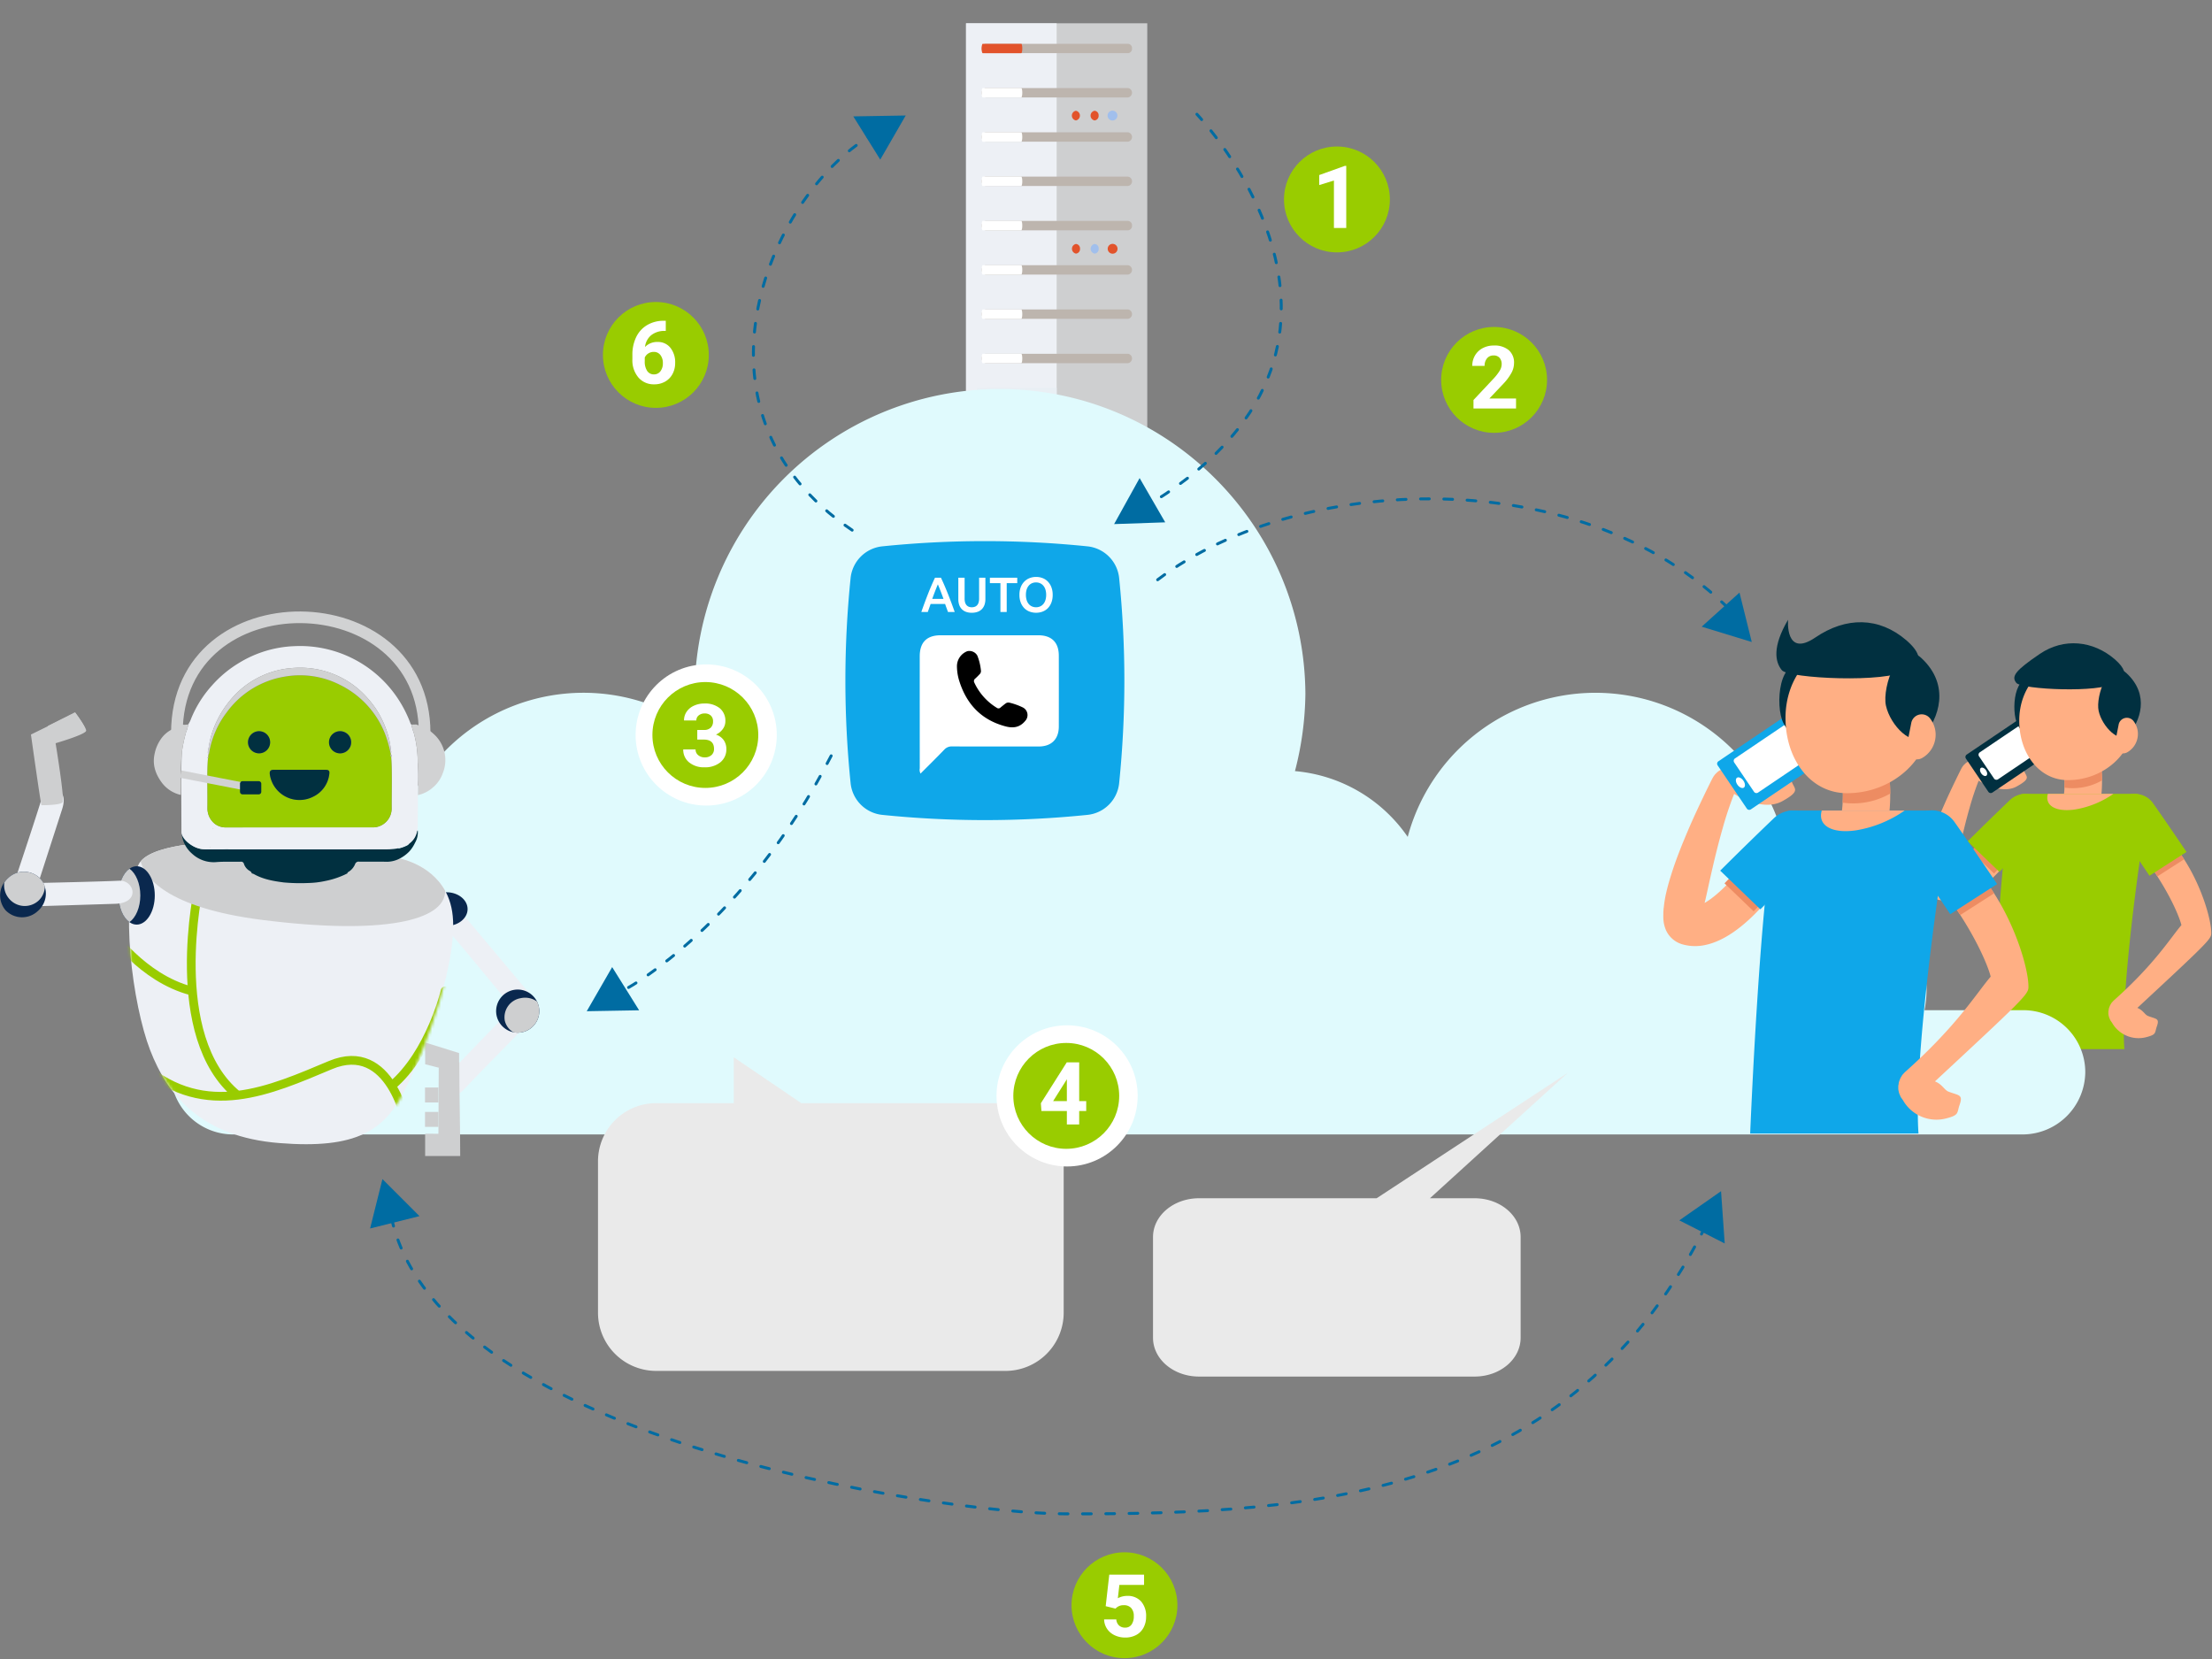
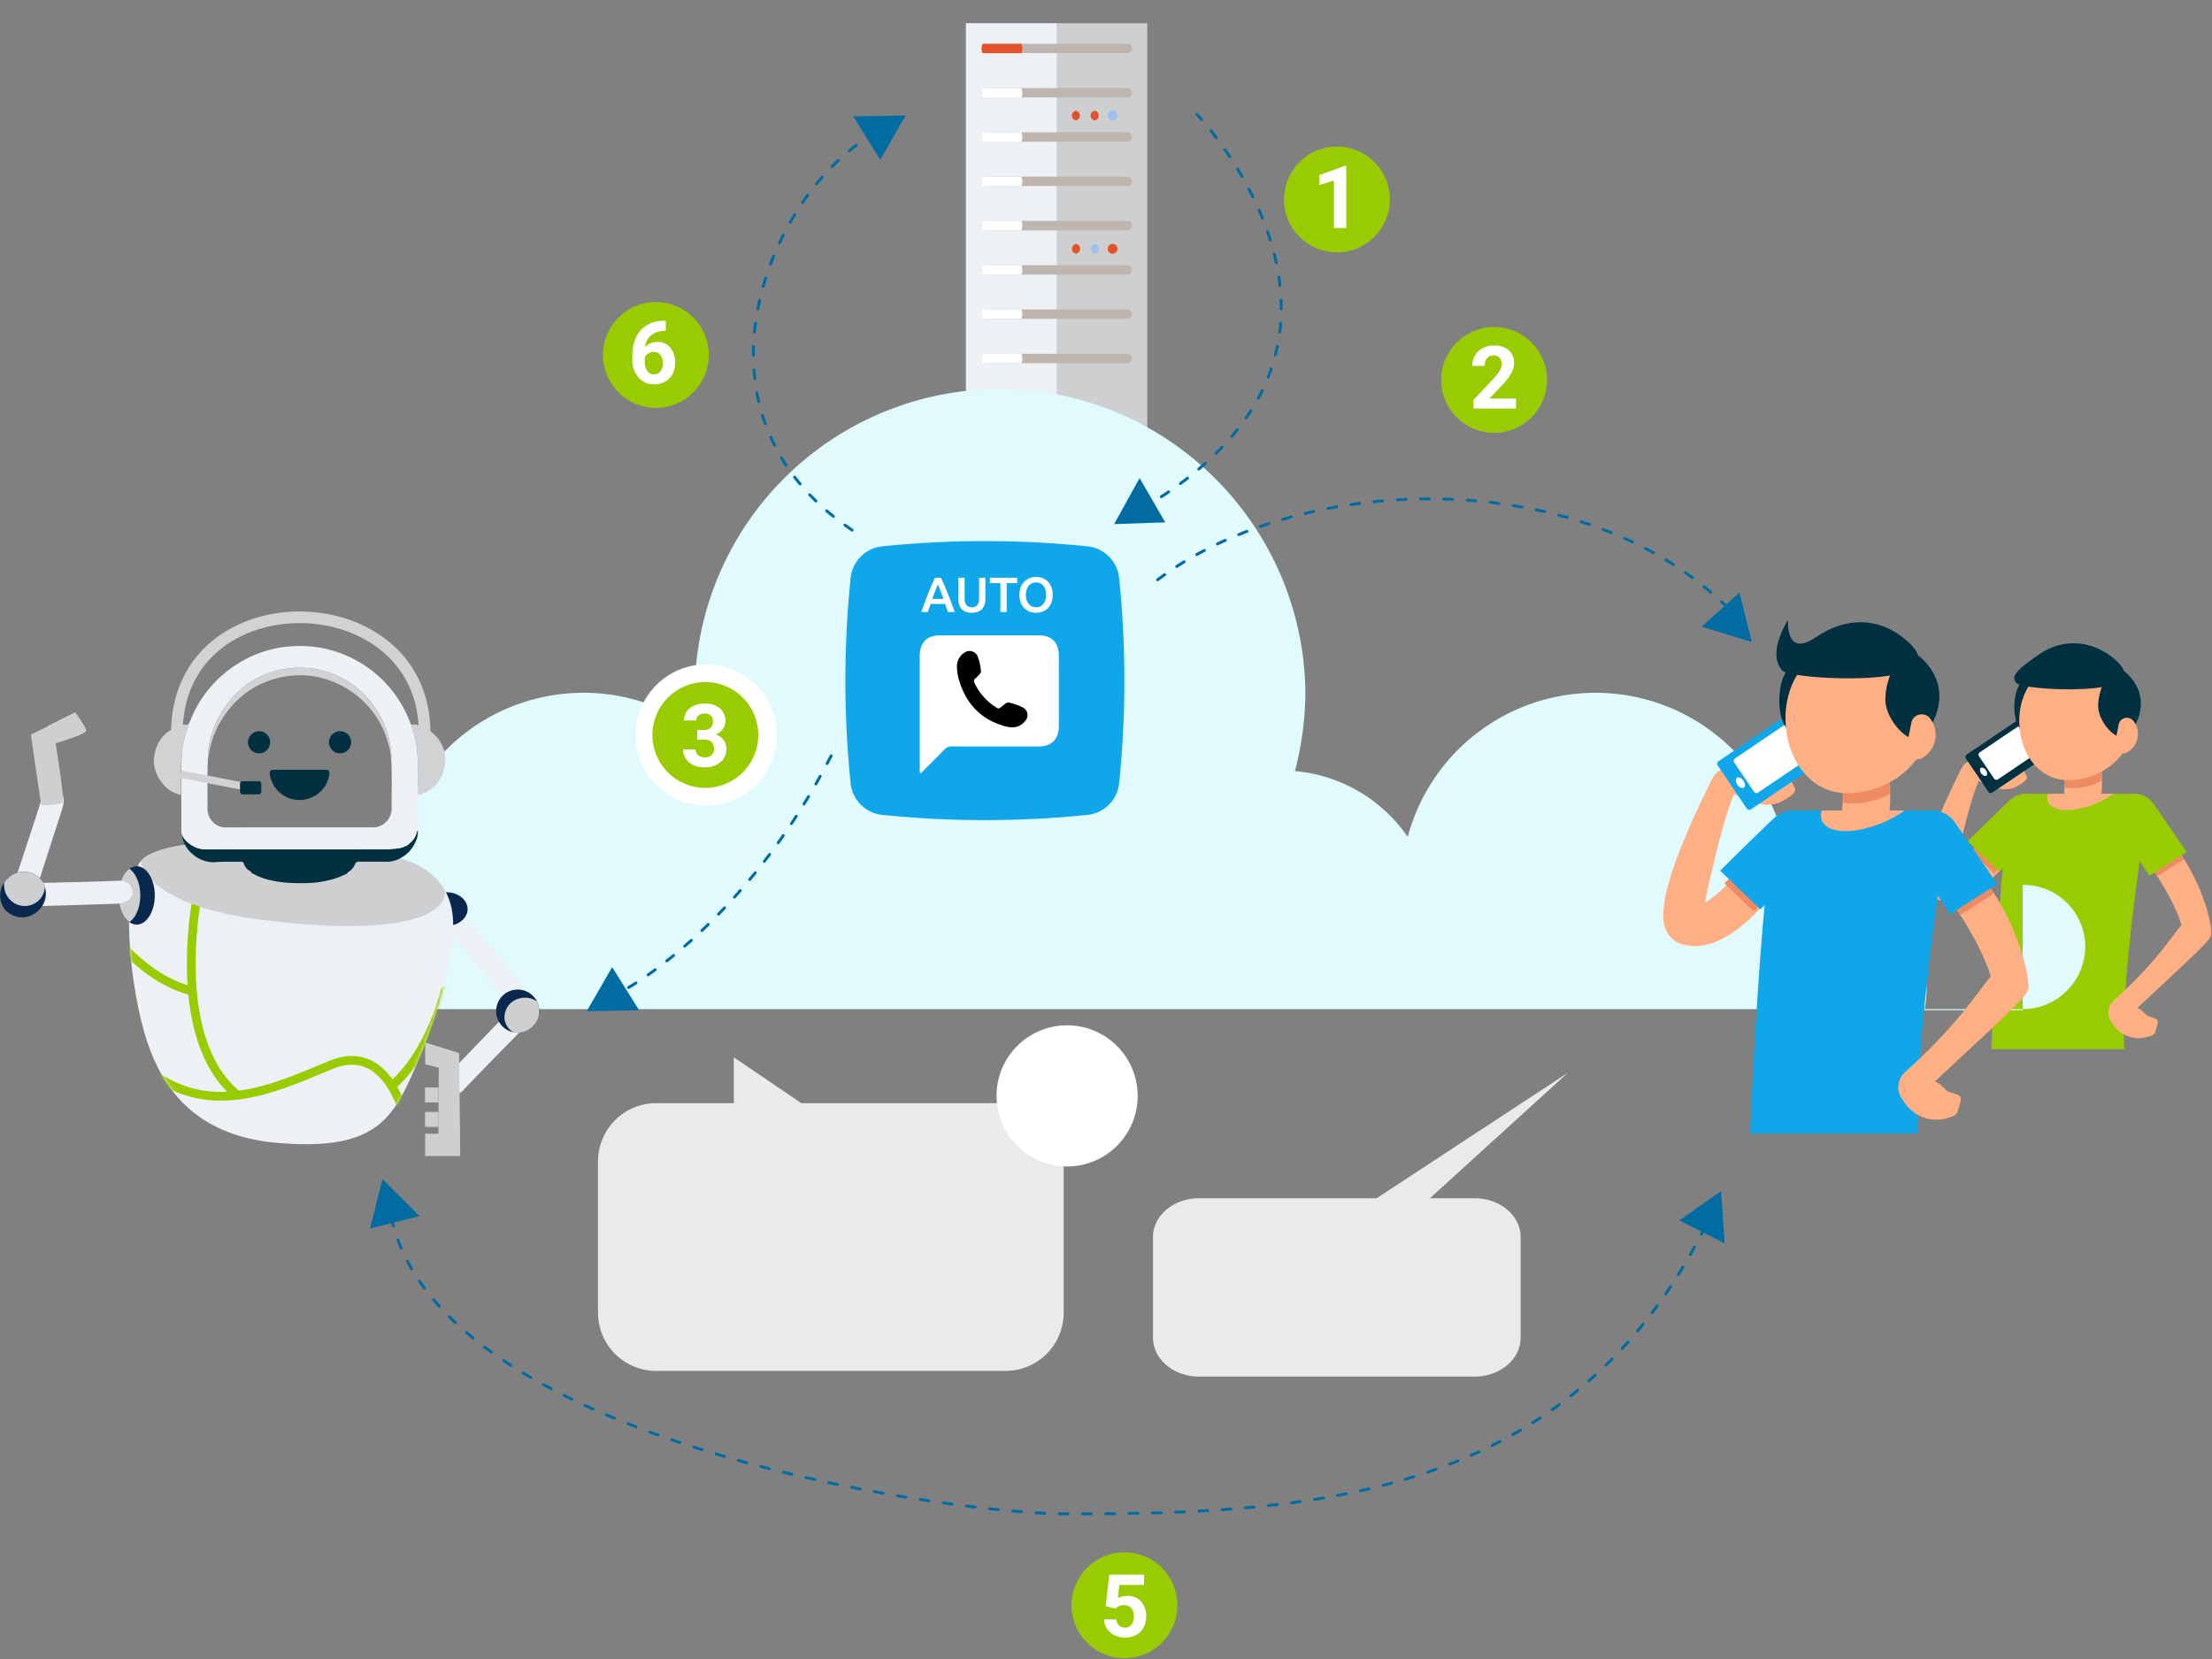
<svg xmlns="http://www.w3.org/2000/svg" width="760" height="570" viewBox="0 0 760 570" fill="none">
  <rect x="0" y="0" width="760" height="570" fill="#808080" stroke="none" />
  <g clip-path="url(#clip0)">
    <path d="M661.251 305.081a6.976 6.976 0 004.586 4.015c1.937.544 3.978.615 5.948.207 11.04-2.146 21.154-17.049 24.382-22.222a5.46 5.46 0 00.681-4.115 5.455 5.455 0 00-2.427-3.391 5.46 5.46 0 00-4.115-.681 5.455 5.455 0 00-3.391 2.427c-4.687 7.512-10.99 14.214-15.109 16.522.066-.276.132-.552.216-.857.981-4.305 2.538-11.926 4.691-19.424a93.105 93.105 0 013.112-9.335s7.595 5.006 13.085 1.977c5.49-3.029 2.933-3.368 2.485-5.673a5.448 5.448 0 00-2.298-3.481 5.443 5.443 0 00-4.088-.827 36.013 36.013 0 01-3.75.416l-6.668.388-.139.027a4.62 4.62 0 00-.794.106l-.299.058c-.238.065-.47.15-.693.254-.11.045-.198.086-.309.132-.217.113-.388.219-.582.328a4.628 4.628 0 01-.338.232 6.687 6.687 0 00-.445.422 3.819 3.819 0 00-.343.33 5.937 5.937 0 01-.326.421c-.111.166-.199.326-.312.492a1 1 0 01-.107.188 322.264 322.264 0 00-4.885 10.182 193.066 193.066 0 00-2.821 6.528c-.406.988-.797 1.925-1.143 2.854-.073.16-.137.324-.192.492a95.757 95.757 0 00-1.725 4.784c-.272.817-.521 1.629-.757 2.395a61.534 61.534 0 00-1.111 4.306 31.814 31.814 0 00-.558 3.553c-.031.12-.047.244-.048.368-.034.437-.069.874-.062 1.279-.013.051-.028.101 0 .119a9.863 9.863 0 00-.001 1.101 8.841 8.841 0 00.65 3.103z" fill="#FFAF84" />
    <path d="M695.739 245.736l-20.014 13.52a1 1 0 00-.269 1.389l7.697 11.394c.309.457.931.578 1.389.269l20.013-13.52a1 1 0 00.269-1.389l-7.696-11.394a1 1 0 00-1.389-.269z" fill="#013040" />
    <path d="M700.244 244.955l-20.014 13.52a1 1 0 00-.269 1.389l5.144 7.614a1 1 0 001.389.269l20.013-13.519a1 1 0 00.269-1.389l-5.143-7.615a1 1 0 00-1.389-.269zM682.462 266.513c.442-.309.382-1.157-.134-1.894-.516-.736-1.293-1.082-1.735-.772-.442.31-.382 1.158.134 1.894s1.293 1.082 1.735.772z" fill="#fff" />
    <path d="M699.238 234.005c-7.262-3.886-8.38 10.323-6.048 14.962 2.526 5 9.934 9.351 11.974 5.3 2.672-5.275 3.862-15.015-5.926-20.262z" fill="#013040" />
    <path d="M722.215 268.131c.024 4.761-.583 10.663-3.23 14.865-3.3 5.271-3.959 6.315-4.008 6.412a6.4 6.4 0 01-5.514 3.109 6.567 6.567 0 01-3.3-.9 6.433 6.433 0 01-2.21-8.793s.534-.9 4.178-6.679a13.198 13.198 0 001.166-5.538 41.162 41.162 0 00-.364-8.137 6.423 6.423 0 0112.7-1.895c.374 2.501.569 5.026.582 7.556z" fill="#FFAF84" />
    <path d="M737.928 278.041c-3.182 18.217-9.376 64-8.04 82.412h-45.71s2.745-67.815 7.092-84.356a4.497 4.497 0 014.372-3.352h37.842a4.515 4.515 0 014.444 5.296z" fill="#9C0" />
    <path d="M722.215 268.131a20.215 20.215 0 01-10.08 2.672c-.95-.003-1.9-.068-2.842-.194a41.162 41.162 0 00-.364-8.137 6.423 6.423 0 0112.7-1.895c.376 2.501.572 5.025.586 7.554z" fill="#ED8C62" />
    <path d="M693.773 247.607c0 11.27 6.825 20.427 16.711 20.427 12.29 0 22.565-9.133 22.565-20.427 0-2.683-.528-5.339-1.555-7.817a20.414 20.414 0 00-11.055-11.056 20.433 20.433 0 00-7.817-1.554c-11.271 0-18.849 9.157-18.849 20.427zM759.742 320.814c.121-4.518-3.158-16.031-9.327-25.576-4.178-6.485-8.768-12.995-12.387-17.949a5.44 5.44 0 10-8.793 6.412 385.484 385.484 0 0112 17.415c5.052 7.821 7.651 14.233 8.258 16.735-3.862 4.518-9.084 13.286-23.293 25.941a2.566 2.566 0 00-.243.267 5.023 5.023 0 00-.486.534 1.8 1.8 0 00-.17.291 5.42 5.42 0 00-.364.632l-.146.364a6.376 6.376 0 00-.219.632 2.65 2.65 0 00-.073.461c-.024.194-.073.364-.1.559v.534c-.004.17.004.341.024.51.029.188.069.375.121.559.026.157.067.311.121.461.063.174.136.344.219.51.111.33.284.635.51.9l.291.437a10.47 10.47 0 0011.732 4.906c3.619-.923 2.842-1.482 3.643-3.716 1-2.842-.267-2.477-3.06-3.57-1.093-.437-1.676-1.992-3.643-2.769 23.393-21.715 25.334-23.609 25.385-25.48z" fill="#FFAF84" />
    <path d="M730.621 231.285c-6.048-5.562-10.687 7.918-9.57 12.97 1.19 5.465 7.287 11.513 10.3 8.112 3.859-4.419 7.429-13.552-.73-21.082z" fill="#013040" />
    <path d="M726.538 234.636c-4.979 3.546-31.9 2.265-33.758 0-1.858-2.265-.282-4.292 8.03-9.946s18.345-4.579 25.8 1.833c7.433 6.462-.072 8.113-.072 8.113z" fill="#013040" />
    <path d="M734.408 253.558a7.255 7.255 0 01-3.595 4.955 2.872 2.872 0 01-4.023-1.516 2.859 2.859 0 01-.13-1.593l1.263-6.437a2.883 2.883 0 015.028-1.336 7.206 7.206 0 011.457 5.927zM703.611 272.746c-1.142 3.983 2.623 6.315 9.206 5.392a32.165 32.165 0 0013.31-5.392h-22.516z" fill="#FFAF84" />
    <path d="M750.419 295.238l-9.181 5.878c-3.643-5.635-7.918-11.829-12-17.415a5.444 5.444 0 011.191-7.603 5.442 5.442 0 017.602 1.191c3.616 4.954 8.206 11.464 12.388 17.949z" fill="#ED8C62" />
    <path d="M727.413 284.648c3.692 5.246 7.457 10.809 11.1 16.249l12.727-8.185c-4.421-6.558-8.525-12.533-11.489-16.735a7.532 7.532 0 00-4.873-3.093 7.544 7.544 0 00-7.663 3.388 7.564 7.564 0 00-1.062 2.743 7.549 7.549 0 001.259 5.633h.001z" fill="#9C0" />
    <path d="M699.116 283.87c-5.149 6.509-9.813 11.925-13.991 16.249l-7.918-7.6c4.2-4.348 8.963-9.788 13.383-15.375a5.42 5.42 0 015.74-1.862 5.43 5.43 0 012.786 8.59v-.002z" fill="#ED8C62" />
    <path d="M700.986 285.765c-4.639 4.421-9.424 9.157-14.039 13.8l-10.906-10.497a1003.524 1003.524 0 0114.525-14.185 7.548 7.548 0 015.373-2.091 7.549 7.549 0 015.278 2.322 7.538 7.538 0 011.455 8.243 7.542 7.542 0 01-1.686 2.408z" fill="#9C0" />
    <path d="M394.18 8h-62.275v142.849h62.275V8z" fill="#CECFD0" />
    <path d="M363.043 8h-31.138v142.849h31.138V8z" fill="#EDF0F5" />
    <path d="M387.609 15.048h-49.011a1.643 1.643 0 00-1.333 1.611 1.642 1.642 0 001.333 1.611h49.008a1.5 1.5 0 001.334-1.611 1.487 1.487 0 00-1.331-1.611zM387.609 30.251h-49.011a1.643 1.643 0 00-1.333 1.611 1.641 1.641 0 001.333 1.611h49.008a1.638 1.638 0 001.333-1.611 1.637 1.637 0 00-1.333-1.611h.003zM387.609 45.456h-49.01a1.637 1.637 0 00-1.337 1.611 1.635 1.635 0 001.337 1.611h49.01a1.638 1.638 0 00.956-2.656 1.638 1.638 0 00-.956-.566zM387.609 60.685h-49.01a1.643 1.643 0 00-1.333 1.611 1.641 1.641 0 001.333 1.611h49.01a1.637 1.637 0 001.337-1.611 1.635 1.635 0 00-1.337-1.611zM387.609 75.909h-49.01a1.637 1.637 0 00-1.337 1.611 1.635 1.635 0 001.337 1.611h49.01a1.5 1.5 0 001.334-1.611 1.485 1.485 0 00-1.334-1.611zM387.609 91.116h-49.01a1.637 1.637 0 00-1.337 1.611 1.635 1.635 0 001.337 1.611h49.01a1.637 1.637 0 001.333-1.611 1.637 1.637 0 00-1.333-1.611zM387.609 106.32h-49.01a1.64 1.64 0 000 3.223h49.01a1.643 1.643 0 001.336-1.611 1.639 1.639 0 00-1.336-1.612zM387.609 121.55h-49.01a1.636 1.636 0 00-1.337 1.611 1.635 1.635 0 001.337 1.611h49.01a1.636 1.636 0 001.337-1.611 1.635 1.635 0 00-1.337-1.611z" fill="#BDB5AE" />
    <path d="M350.887 15.048h-13.243c-.2 0-.377.73-.377 1.611s.151 1.611.377 1.611h13.242c.2 0 .353-.73.353-1.611-.002-.907-.153-1.611-.352-1.611z" fill="#E2532B" />
    <path d="M350.887 30.251h-13.243c-.2 0-.377.73-.377 1.611s.151 1.611.377 1.611h13.242c.2 0 .353-.73.353-1.611s-.153-1.611-.352-1.611zM350.887 45.456h-13.243c-.2 0-.377.73-.377 1.611s.175 1.635.377 1.635h13.242c.2 0 .353-.729.353-1.611s-.153-1.635-.352-1.635zM350.887 60.685h-13.243c-.2 0-.377.729-.377 1.611s.151 1.611.377 1.611h13.242c.2 0 .353-.73.353-1.611s-.153-1.611-.352-1.611zM350.887 75.909h-13.243c-.2 0-.377.73-.377 1.611s.151 1.611.377 1.611h13.242c.2 0 .353-.73.353-1.611-.002-.903-.153-1.611-.352-1.611zM350.887 91.116h-13.243c-.2 0-.377.73-.377 1.611s.151 1.611.377 1.611h13.242c.2 0 .353-.729.353-1.611s-.153-1.611-.352-1.611zM350.887 106.32h-13.243c-.2 0-.377.73-.377 1.612 0 .882.151 1.611.377 1.611h13.242c.2 0 .353-.73.353-1.611s-.153-1.612-.352-1.612zM350.887 121.55h-13.243c-.2 0-.377.73-.377 1.611s.151 1.611.377 1.611h13.242c.2 0 .353-.73.353-1.611s-.153-1.611-.352-1.611z" fill="#fff" />
    <path d="M369.688 83.817a1.69 1.69 0 000 3.323 1.559 1.559 0 001.384-1.661 1.537 1.537 0 00-1.384-1.662z" fill="#E2532B" />
    <path d="M376.106 83.817a1.69 1.69 0 000 3.323 1.559 1.559 0 001.384-1.661 1.537 1.537 0 00-1.384-1.662z" fill="#A1BFEC" />
    <path d="M382.576 83.817a1.687 1.687 0 00-1.974 1.915 1.692 1.692 0 001.414 1.416 1.689 1.689 0 00.56-3.331zM369.659 38.055a1.689 1.689 0 000 3.323 1.693 1.693 0 001.381-1.661 1.69 1.69 0 00-1.381-1.662zM376.082 38.055a1.689 1.689 0 000 3.323 1.559 1.559 0 001.384-1.661 1.537 1.537 0 00-1.384-1.662z" fill="#E2532B" />
    <path d="M382.55 38.055a1.689 1.689 0 10-.606 3.323 1.689 1.689 0 00.606-3.323z" fill="#A1BFEC" />
    <path d="M383.608 150.849h-41.126a2.003 2.003 0 00-1.617 1.963 2 2 0 001.617 1.963h41.132a2.003 2.003 0 001.617-1.963 2 2 0 00-1.617-1.963h-.006z" fill="#2E333A" />
    <path d="M363.043 133.229h-27.287v11.73h27.287v-11.73z" fill="#E9EFF4" />
-     <path d="M694.937 347.083H661.22a39.46 39.46 0 00.717-6.457 31.23 31.23 0 00-31.207-31.207 32.661 32.661 0 00-16.5 4.663c.417-3.092.657-6.206.717-9.326a66.778 66.778 0 00-131.284-17.218 52.536 52.536 0 00-38.739-22.6 110.079 110.079 0 003.587-26.544c-.358-57.747-47.348-104.737-105.098-104.737a104.861 104.861 0 00-104.74 104.74c0 4.3.359 8.25.717 12.2a66.536 66.536 0 00-90.392 96.131h-68.87a21.519 21.519 0 00-21.522 21.522 21.52 21.52 0 0021.522 21.522h614.809a21.585 21.585 0 0021.522-21.522 21.292 21.292 0 00-6.358-15.06 21.284 21.284 0 00-15.164-6.107z" fill="#E0FAFD" />
+     <path d="M694.937 347.083H661.22a39.46 39.46 0 00.717-6.457 31.23 31.23 0 00-31.207-31.207 32.661 32.661 0 00-16.5 4.663c.417-3.092.657-6.206.717-9.326a66.778 66.778 0 00-131.284-17.218 52.536 52.536 0 00-38.739-22.6 110.079 110.079 0 003.587-26.544c-.358-57.747-47.348-104.737-105.098-104.737a104.861 104.861 0 00-104.74 104.74c0 4.3.359 8.25.717 12.2a66.536 66.536 0 00-90.392 96.131h-68.87h614.809a21.585 21.585 0 0021.522-21.522 21.292 21.292 0 00-6.358-15.06 21.284 21.284 0 00-15.164-6.107z" fill="#E0FAFD" />
    <path d="M397.741 199.196c50.022-37.861 152.455-41.251 202.108 16.211M285.573 259.687c-29.613 57.785-69.773 79.682-69.773 79.682M589.419 414.115c-45.841 100.282-135.623 106.252-223.843 106.009-40.425-.109-220.787-25.485-231.826-106.01" stroke="#006CA2" stroke-linecap="round" stroke-dasharray="3 5" />
    <path d="M400.349 179.464l-17.559.602 8.764-15.811 8.795 15.209zM597.653 203.601l4.221 16.976-17.213-5.262 12.992-11.714zM576.976 419.295l14.34-10.032 1.26 17.964-15.6-7.932zM210.33 332.276l9.26 14.84-17.997.315 8.737-15.155z" fill="#006CA2" />
    <path d="M572.317 319.396a8.83 8.83 0 005.799 5.076c2.451.687 5.031.777 7.525.261 13.966-2.714 26.762-21.572 30.847-28.116a6.898 6.898 0 00-2.209-9.496 6.894 6.894 0 00-9.497 2.209c-5.929 9.506-13.904 17.983-19.116 20.903.084-.349.17-.698.274-1.082 1.242-5.446 3.21-15.09 5.935-24.575a117.541 117.541 0 013.938-11.806s9.613 6.332 16.555 2.501c6.941-3.831 3.711-4.265 3.145-7.18a6.873 6.873 0 00-2.908-4.403 6.894 6.894 0 00-5.172-1.047 45.392 45.392 0 01-4.739.528l-8.44.49-.174.034a5.842 5.842 0 00-1.003.135l-.383.074a5.38 5.38 0 00-.876.322c-.14.058-.25.109-.391.167-.277.144-.491.276-.734.414a5.604 5.604 0 01-.427.295 7.726 7.726 0 00-.561.533c-.152.13-.295.269-.429.417a8.663 8.663 0 01-.406.533c-.14.208-.253.412-.388.62a1.372 1.372 0 01-.135.239c-2.291 4.56-4.33 8.86-6.181 12.882a240.502 240.502 0 00-3.569 8.258c-.514 1.25-1.009 2.438-1.447 3.61-.092.202-.173.41-.241.621a127.811 127.811 0 00-2.186 6.053 141.235 141.235 0 00-.954 3.03 71.936 71.936 0 00-1.433 5.453 40.074 40.074 0 00-.7 4.493 1.93 1.93 0 00-.062.466c-.044.554-.09 1.107-.078 1.619-.018.064-.035.128-.001.152a12.43 12.43 0 00-.002 1.392c.036 1.347.315 2.677.824 3.925z" fill="#FFAF84" />
    <path d="M616.171 244.165l-25.761 17.402a1 1 0 00-.269 1.389l10.035 14.856c.31.457.931.578 1.389.269l25.761-17.402a1 1 0 00.269-1.389l-10.035-14.856a1 1 0 00-1.389-.269z" fill="#0FA7E9" />
    <path d="M621.871 243.178L596.11 260.58a1 1 0 00-.269 1.389l6.805 10.074a1 1 0 001.389.269l25.761-17.402a1 1 0 00.269-1.389l-6.805-10.074a1 1 0 00-1.389-.269zM599.154 270.601c.559-.391.483-1.464-.17-2.396-.653-.932-1.636-1.369-2.195-.977-.559.391-.483 1.464.17 2.396.653.932 1.636 1.369 2.195.977z" fill="#fff" />
    <path d="M620.377 229.472c-9.188-4.917-10.6 13.06-7.652 18.93 3.2 6.33 12.569 11.831 15.15 6.7 3.381-6.67 4.886-18.992-7.498-25.63z" fill="#013040" />
    <path d="M649.448 272.648c.031 6.023-.737 13.491-4.087 18.807-4.179 6.668-5.009 7.99-5.07 8.113a8.101 8.101 0 01-2.967 2.89 8.102 8.102 0 01-4.009 1.043 8.307 8.307 0 01-4.179-1.137 8.137 8.137 0 01-2.8-11.124s.676-1.137 5.286-8.451c.83-1.352 1.321-3.964 1.475-7.006a52.132 52.132 0 00-.461-10.295 8.127 8.127 0 016.836-9.236 8.127 8.127 0 019.236 6.836c.475 3.165.722 6.36.74 9.56z" fill="#FFAF84" />
    <path d="M669.331 285.186c-4.026 23.048-11.862 80.974-10.172 104.268h-57.834s3.473-85.8 8.973-106.726a5.688 5.688 0 015.531-4.241h47.878a5.715 5.715 0 015.624 6.699z" fill="#0FA7E9" />
    <path d="M649.448 272.648a25.572 25.572 0 01-12.753 3.38 27.433 27.433 0 01-3.6-.246 52.14 52.14 0 00-.454-10.296 8.127 8.127 0 016.836-9.236 8.127 8.127 0 019.236 6.836c.473 3.166.719 6.361.735 9.562z" fill="#ED8C62" />
    <path d="M613.463 246.681c0 14.259 8.635 25.844 21.142 25.844 15.55 0 28.548-11.555 28.548-25.844a25.837 25.837 0 00-7.569-18.275 25.843 25.843 0 00-18.275-7.569c-14.258 0-23.846 11.585-23.846 25.844zM696.927 339.302c.154-5.716-3.995-20.282-11.8-32.359-5.286-8.2-11.094-16.441-15.673-22.71a6.885 6.885 0 10-11.124 8.113c5.163 7.068 10.571 14.9 15.181 22.034 6.392 9.9 9.68 18.008 10.448 21.173-4.886 5.716-11.493 16.809-29.47 32.82-.11.105-.212.218-.307.338-.221.21-.426.436-.615.676a2.263 2.263 0 00-.215.369 6.688 6.688 0 00-.461.8l-.184.461a8.4 8.4 0 00-.277.8 3.288 3.288 0 00-.092.584c-.031.246-.092.461-.123.707v.676c-.005.215.005.431.031.645a5.9 5.9 0 00.154.707c.033.199.085.394.154.584.079.22.172.436.277.645.14.417.359.803.645 1.137l.369.553a13.24 13.24 0 0014.843 6.208c4.579-1.168 3.6-1.875 4.609-4.7 1.26-3.6-.338-3.134-3.872-4.517-1.383-.553-2.12-2.52-4.61-3.5 29.589-27.481 32.05-29.878 32.112-32.244z" fill="#FFAF84" />
    <path d="M660.081 226.031c-7.652-7.037-13.521 10.018-12.108 16.41 1.506 6.914 9.219 14.566 13.03 10.264 4.886-5.593 9.403-17.148-.922-26.674z" fill="#013040" />
    <path d="M654.918 230.271c-6.3 4.487-40.364 2.866-42.71 0-2.346-2.866-3.327-8.055 2.135-17.338 0 0-1.132 13.244 9.384 6.091s21.849-7.129 31.283.983c9.404 8.174-.092 10.264-.092 10.264z" fill="#013040" />
    <path d="M664.874 254.21a9.174 9.174 0 01-4.548 6.269 3.632 3.632 0 01-5.091-1.917 3.64 3.64 0 01-.164-2.016l1.6-8.144a3.652 3.652 0 01.911-1.809 3.65 3.65 0 015.45.119 9.115 9.115 0 011.842 7.498zM625.911 278.487c-1.444 5.04 3.319 7.99 11.647 6.822a40.694 40.694 0 0016.84-6.822h-28.487z" fill="#FFAF84" />
    <path d="M685.126 306.943l-11.616 7.437c-4.61-7.129-10.018-14.966-15.181-22.034a6.894 6.894 0 01-1.239-5.121 6.891 6.891 0 012.745-4.498 6.896 6.896 0 015.121-1.239 6.88 6.88 0 014.497 2.745c4.583 6.27 10.383 14.505 15.673 22.71z" fill="#ED8C62" />
    <path d="M656.024 293.543c4.671 6.638 9.434 13.675 14.044 20.559l16.1-10.356c-5.593-8.3-10.786-15.857-14.535-21.173a9.537 9.537 0 00-9.928-3.936 9.523 9.523 0 00-3.435 1.512 9.53 9.53 0 00-3.804 9.979 9.548 9.548 0 001.558 3.415z" fill="#0FA7E9" />
    <path d="M620.225 292.561c-6.515 8.236-12.415 15.089-17.7 20.559l-10.018-9.619c5.316-5.5 11.339-12.384 16.932-19.452a6.873 6.873 0 017.261-2.355 6.863 6.863 0 014.128 3.257 6.884 6.884 0 01.615 5.222 6.863 6.863 0 01-1.218 2.388z" fill="#ED8C62" />
    <path d="M622.59 294.958c-5.87 5.593-11.923 11.585-17.762 17.455l-13.8-13.275c7.1-7.068 13.675-13.46 18.377-17.946a9.535 9.535 0 016.82-2.714 9.524 9.524 0 016.726 2.938 9.543 9.543 0 012.644 6.847 9.534 9.534 0 01-3.007 6.696l.002-.001zM292.251 269.063a347.167 347.167 0 010-70.437 12.199 12.199 0 0110.915-10.915 347.022 347.022 0 0170.437 0 12.199 12.199 0 0110.915 10.915 347.022 347.022 0 010 70.437 12.199 12.199 0 01-10.915 10.915 347.167 347.167 0 01-70.437 0 12.199 12.199 0 01-10.915-10.915z" fill="#0FA7E9" />
    <path d="M316.279 265.786a2.803 2.803 0 01-.266-1.81c-.011-12.828-.014-25.655-.008-38.481 0-4.8 2.414-7.227 7.187-7.228 11.182-.004 22.362-.004 33.543 0 4.584 0 7.045 2.438 7.054 7.013.017 8.116.017 16.232 0 24.349-.009 4.329-2.536 6.844-6.88 6.85-9.933.014-19.867.007-29.8-.019a3.372 3.372 0 00-2.675 1.109c-2.664 2.758-5.396 5.448-8.155 8.217z" fill="#fff" />
    <path d="M328.787 228.795a5.531 5.531 0 013.589-5.065 3.159 3.159 0 013.41 1.508 19.002 19.002 0 011.254 5.237 1.473 1.473 0 01-.471 1.187 25.43 25.43 0 01-1.5 1.492 1.061 1.061 0 00-.316 1.364 19.973 19.973 0 007.776 8.7.928.928 0 001.2-.1 39.42 39.42 0 011.71-1.37 1.628 1.628 0 011.445-.316c1.562.38 3.079.925 4.525 1.626a2.92 2.92 0 011.579 2.095 2.933 2.933 0 01-.728 2.52c-1.837 2.245-4.09 2.6-6.755 1.9-8.305-2.195-13.427-7.6-15.938-15.663a17.23 17.23 0 01-.78-5.115z" fill="#000" />
    <path d="M325.708 210.275a45.277 45.277 0 00-.494-1.377c-.17-.451-.335-.916-.494-1.394h-4.977a61.52 61.52 0 01-.486 1.4c-.165.457-.326.914-.485 1.371h-2.228c.442-1.258.861-2.42 1.257-3.485.396-1.065.782-2.074 1.159-3.026a89.717 89.717 0 012.285-5.27h2.049c.397.839.782 1.689 1.156 2.55.374.861.751 1.768 1.131 2.72a166.956 166.956 0 012.44 6.511h-2.313zm-3.476-9.5a59.65 59.65 0 00-.892 2.193 130.24 130.24 0 00-1.045 2.8h3.875a123.516 123.516 0 00-1.054-2.82 61.633 61.633 0 00-.884-2.173zm11.653 9.755a5.56 5.56 0 01-2.074-.349 3.83 3.83 0 01-1.437-.977 3.987 3.987 0 01-.842-1.479 6.11 6.11 0 01-.272-1.87v-7.361h2.16v7.157c-.01.462.05.923.178 1.368.099.343.273.659.51.926.216.234.484.415.782.527.324.117.667.175 1.012.17a2.93 2.93 0 001.02-.17c.301-.111.572-.291.79-.527.237-.267.411-.583.51-.926.128-.445.188-.906.179-1.368v-7.157h2.159v7.361a5.932 5.932 0 01-.281 1.87 4.093 4.093 0 01-.85 1.479c-.402.434-.9.769-1.454.977a5.708 5.708 0 01-2.09.349zm15.623-12.036v1.853h-3.621v9.928h-2.159v-9.928h-3.621v-1.853h9.401zm2.975 5.881a6.091 6.091 0 00.238 1.76c.139.488.374.943.689 1.34.297.366.673.659 1.1.859.458.21.958.314 1.462.306.498.007.992-.097 1.445-.306.427-.2.803-.493 1.1-.859a3.86 3.86 0 00.688-1.343 6.091 6.091 0 00.238-1.76 6.091 6.091 0 00-.238-1.76 3.85 3.85 0 00-.696-1.337 3.119 3.119 0 00-1.1-.859 3.337 3.337 0 00-1.445-.306 3.365 3.365 0 00-1.462.306 3.08 3.08 0 00-1.1.867 3.956 3.956 0 00-.688 1.343 5.977 5.977 0 00-.231 1.749zm9.2 0a7.324 7.324 0 01-.453 2.67 5.522 5.522 0 01-1.224 1.93 5.044 5.044 0 01-1.811 1.164 6.222 6.222 0 01-2.21.391 6.293 6.293 0 01-2.219-.391 5.04 5.04 0 01-1.819-1.164 5.62 5.62 0 01-1.232-1.93 7.195 7.195 0 01-.455-2.67 7.132 7.132 0 01.459-2.661 5.595 5.595 0 011.25-1.929 5.165 5.165 0 011.827-1.173 6.148 6.148 0 012.193-.391 6.148 6.148 0 012.193.391c.682.254 1.3.655 1.811 1.173a5.722 5.722 0 011.228 1.93c.321.849.477 1.752.459 2.66h.003z" fill="#fff" />
    <path d="M459.344 86.714c10.045 0 18.188-8.143 18.188-18.188 0-10.045-8.143-18.188-18.188-18.188-10.045 0-18.188 8.143-18.188 18.188 0 10.045 8.143 18.188 18.188 18.188z" fill="#9C0" />
    <path d="M462.546 78.338h-4.233V62.02l-5.054 1.567v-3.442l8.833-3.164h.454v21.357z" fill="#fff" />
    <path d="M513.344 148.714c10.045 0 18.188-8.143 18.188-18.188 0-10.045-8.143-18.188-18.188-18.188-10.045 0-18.188 8.143-18.188 18.188 0 10.045 8.143 18.188 18.188 18.188z" fill="#9C0" />
    <path d="M520.882 140.338h-14.619v-2.9l6.9-7.354a17.016 17.016 0 002.1-2.71c.42-.659.656-1.419.681-2.2a3.263 3.263 0 00-.718-2.234 2.597 2.597 0 00-2.051-.813 2.784 2.784 0 00-2.263.989 3.912 3.912 0 00-.828 2.6h-4.246a6.999 6.999 0 01.93-3.56 6.557 6.557 0 012.629-2.527 7.986 7.986 0 013.853-.916 7.569 7.569 0 015.12 1.582 5.606 5.606 0 011.824 4.468 7.171 7.171 0 01-.82 3.223 17.928 17.928 0 01-2.812 3.823l-4.849 5.116h9.17l-.001 3.413z" fill="#fff" />
    <path d="M345.46 471.018h-120a20 20 0 01-20-20v-52a20.003 20.003 0 0112.346-18.478 20.006 20.006 0 017.654-1.522h26.659v-15.743l23.193 15.743h70.148a20 20 0 0120 20v52a20 20 0 01-20 20zM506.672 472.957h-94.73c-8.72 0-15.788-5.962-15.788-13.317v-34.626c0-7.355 7.069-13.317 15.788-13.317h61.044l65.685-43.1-47.375 43.1h15.376c8.719 0 15.788 5.96 15.788 13.317v34.626c0 7.355-7.069 13.317-15.788 13.317z" fill="#EAEAEA" />
    <path d="M386.344 569.714c10.045 0 18.188-8.143 18.188-18.188 0-10.045-8.143-18.188-18.188-18.188-10.045 0-18.188 8.143-18.188 18.188 0 10.045 8.143 18.188 18.188 18.188z" fill="#9C0" />
    <path d="M379.893 551.85l1.23-10.84h11.954v3.53h-8.482l-.527 4.585a6.713 6.713 0 013.208-.806 6.147 6.147 0 014.775 1.89 7.545 7.545 0 011.729 5.288 7.73 7.73 0 01-.872 3.7 6.15 6.15 0 01-2.495 2.533 7.803 7.803 0 01-3.838.9 8.278 8.278 0 01-3.591-.783 6.372 6.372 0 01-2.615-2.209 6.006 6.006 0 01-1.018-3.233h4.19c.039.783.371 1.523.93 2.073a2.95 2.95 0 002.087.74 2.604 2.604 0 002.212-1.033c.568-.865.84-1.89.776-2.922a3.958 3.958 0 00-.894-2.783 3.277 3.277 0 00-2.534-.967 3.668 3.668 0 00-2.446.791l-.41.381-3.369-.835z" fill="#fff" />
    <path d="M292.783 182.151c-61.405-41.153-27.518-117.473 8.226-136.55" stroke="#006CA2" stroke-linecap="round" stroke-dasharray="3 5" />
    <path d="M302.437 54.839l-9.255-14.847 18-.306-8.745 15.153z" fill="#006CA2" />
    <path d="M225.344 140.134c10.045 0 18.188-8.143 18.188-18.188 0-10.045-8.143-18.188-18.188-18.188-10.045 0-18.188 8.143-18.188 18.188 0 10.045 8.143 18.188 18.188 18.188z" fill="#9C0" />
    <path d="M228.748 110.21v3.486h-.41a7.19 7.19 0 00-4.625 1.495 6.068 6.068 0 00-2.1 4.028 5.753 5.753 0 014.292-1.729 5.425 5.425 0 014.424 1.992 7.984 7.984 0 011.641 5.244 7.857 7.857 0 01-.9 3.765 6.46 6.46 0 01-2.549 2.622 7.402 7.402 0 01-3.729.938 6.917 6.917 0 01-5.441-2.344 9.099 9.099 0 01-2.073-6.255v-1.523a13.693 13.693 0 011.311-6.13 9.618 9.618 0 013.765-4.116 11.027 11.027 0 015.691-1.472l.703-.001zm-4.135 10.694a3.377 3.377 0 00-1.86.534 3.21 3.21 0 00-1.227 1.41v1.287a5.702 5.702 0 00.835 3.312 2.705 2.705 0 002.344 1.191 2.676 2.676 0 002.2-1.075 4.38 4.38 0 00.842-2.785 4.374 4.374 0 00-.85-2.807 2.768 2.768 0 00-2.284-1.067z" fill="#fff" />
    <path d="M127.157 422.079l4.243-16.971 12.728 12.728-16.971 4.243z" fill="#006CA2" />
    <path d="M392.213 174.873c95.51-55.65 19.016-135.623 19.016-135.623" stroke="#006CA2" stroke-linecap="round" stroke-dasharray="3 5" />
    <path d="M242.634 276.775c13.393 0 24.25-10.857 24.25-24.25s-10.857-24.25-24.25-24.25-24.25 10.857-24.25 24.25 10.857 24.25 24.25 24.25z" fill="#fff" />
    <path d="M242.344 270.714c10.045 0 18.188-8.143 18.188-18.188 0-10.045-8.143-18.188-18.188-18.188-10.045 0-18.188 8.143-18.188 18.188 0 10.045 8.143 18.188 18.188 18.188z" fill="#9C0" />
    <path d="M239.57 250.799h2.256a3.184 3.184 0 002.388-.806 2.963 2.963 0 00.776-2.139 2.612 2.612 0 00-.769-2.007 2.978 2.978 0 00-2.117-.718 3.124 3.124 0 00-2.036.667 2.136 2.136 0 00-.82 1.736h-4.235a5.205 5.205 0 01.9-3 5.997 5.997 0 012.52-2.073 8.402 8.402 0 013.567-.747 7.976 7.976 0 015.304 1.626 5.522 5.522 0 011.919 4.46 4.484 4.484 0 01-.894 2.7 5.804 5.804 0 01-2.344 1.89 5.297 5.297 0 012.688 1.934c.603.9.912 1.964.886 3.047a5.618 5.618 0 01-2.073 4.556 8.333 8.333 0 01-5.485 1.706 7.904 7.904 0 01-5.222-1.685 5.481 5.481 0 01-1.536-1.989 5.49 5.49 0 01-.492-2.464h4.233a2.449 2.449 0 00.9 1.963 3.32 3.32 0 002.219.762 3.334 3.334 0 002.366-.8 2.75 2.75 0 00.857-2.117c0-2.129-1.172-3.193-3.516-3.193h-2.24v-3.309z" fill="#fff" />
    <path fill-rule="evenodd" clip-rule="evenodd" d="M161.28 316.769l21.418 25.5s.832 3.585-1.646 5.083a3.625 3.625 0 01-4.325-.259s-16.894-20.61-21.885-26.34c-3.178-3.66 1.054-10.406 6.433-3.993l.005.009z" fill="#EDF0F5" />
    <path fill-rule="evenodd" clip-rule="evenodd" d="M154.403 368.705l23.142-23.955s3.476-1.221 5.213 1.09a3.58 3.58 0 01.185 4.325s-18.724 18.965-23.9 24.529c-3.309 3.549-10.444.037-4.64-5.989z" fill="#EDF0F5" />
    <path fill-rule="evenodd" clip-rule="evenodd" d="M160.651 312.348c0-3.2-3.252-5.785-7.246-5.785-4.011 0-7.264 2.587-7.264 5.785 0 3.18 3.253 5.786 7.264 5.786 3.993 0 7.246-2.606 7.246-5.786zM170.614 348.909a7.418 7.418 0 013.086-7.635 7.414 7.414 0 0111.45 7.512 7.409 7.409 0 01-5.775 5.871 7.428 7.428 0 01-8.761-5.748z" fill="#0A284E" />
    <path fill-rule="evenodd" clip-rule="evenodd" d="M184.514 344.103c.28.562.485 1.158.609 1.774a7.42 7.42 0 01-5.748 8.78c-.975.2-1.98.207-2.957.019a6.24 6.24 0 01-2.995-4.067 6.662 6.662 0 015.453-7.652 7.042 7.042 0 015.637 1.146h.001z" fill="#CECFD0" />
    <path d="M150.633 387.171v-5.139h-4.603v5.139h4.603zM150.633 378.78v-5.139h-4.603v5.139h4.603z" fill="#CECFD0" />
    <path fill-rule="evenodd" clip-rule="evenodd" d="M146.086 365.656l-.019-7.486 11.664 3.641.019 6.839-11.664-2.994z" fill="#CECFD0" />
    <path fill-rule="evenodd" clip-rule="evenodd" d="M150.633 389.537l.11-22.7 7.062-1.923c0 11.016.314 21.589.314 32.272h-12.052v-7.652l4.566.003z" fill="#CECFD0" />
    <path fill-rule="evenodd" clip-rule="evenodd" d="M136.557 294.803s16.314 2.495 18.809 18.447c2.474 15.973-8.872 46.127-15.973 60.692-7.1 14.545-16.858 20.921-43.472 18.789-26.614-2.112-38.323-16.314-44.337-31.925-6.035-15.611-10.662-50.734-3.923-63.871 6.759-13.136 77.71-7.1 88.9-2.132h-.004z" fill="#EDF0F5" />
    <mask id="mask0" maskUnits="userSpaceOnUse" x="44" y="289" width="112" height="105">
      <path fill-rule="evenodd" clip-rule="evenodd" d="M136.557 294.803s16.314 2.495 18.809 18.447c2.474 15.973-8.872 46.127-15.973 60.692-7.1 14.545-16.858 20.921-43.472 18.789-26.614-2.112-38.323-16.314-44.337-31.925-6.035-15.611-10.662-50.734-3.923-63.871 6.759-13.136 77.71-7.1 88.9-2.132h-.004z" fill="#EDF0F5" />
    </mask>
    <g mask="url(#mask0)" stroke="#9C0" stroke-width="3" stroke-linecap="round" stroke-linejoin="round">
      <path d="M139.739 386.476s-5.393-29.27-26.191-20.541-42.763 18.743-64.261.513M68.36 304.566s-11.452 51.651 13.276 71.741M37.66 319.718s11.025 16.274 28.051 20.718M152.949 340.437s-5.08 21.444-18.406 32.66" />
    </g>
    <path fill-rule="evenodd" clip-rule="evenodd" d="M136.554 294.803s11.1 1.69 16.395 11.265c.06 10.34-21.545 15.208-62.7 10.018-33.514-4.224-40.535-14.907-41.923-20.117 9.7-11.849 77.348-6.015 88.232-1.166h-.004z" fill="#CECFD0" />
    <path fill-rule="evenodd" clip-rule="evenodd" d="M46.965 317.676c-3.42 0-6.217-4.507-6.217-10.018 0-5.532 2.8-10.038 6.217-10.038s6.216 4.505 6.216 10.038c0 5.511-2.8 10.018-6.216 10.018z" fill="#0A284E" />
    <path fill-rule="evenodd" clip-rule="evenodd" d="M44.47 298.463c-2.192 1.55-3.722 5.07-3.722 9.194 0 4.1 1.53 7.623 3.722 9.172 2.193-1.549 3.742-5.069 3.742-9.172 0-4.124-1.55-7.644-3.742-9.194z" fill="#CECFD0" />
    <path fill-rule="evenodd" clip-rule="evenodd" d="M39.6 310.529l-35.338 1.099s-3.453-1.639-2.874-4.665a4.103 4.103 0 013.242-3.404s28.26-.572 36.325-.965c5.144-.265 7.503 7.643-1.355 7.936v-.001z" fill="#EDF0F5" />
    <path fill-rule="evenodd" clip-rule="evenodd" d="M21.34 278.045l-10.976 33.987s-2.771 2.899-5.483 1.668a3.568 3.568 0 01-2.19-3.876s9.084-27.1 11.45-34.874c1.5-4.977 9.958-5.417 7.199 3.095z" fill="#EDF0F5" />
    <path fill-rule="evenodd" clip-rule="evenodd" d="M2.802 301.681a7.861 7.861 0 00-.903 11.053 7.878 7.878 0 0011.1.272 7.876 7.876 0 00.89-11.068 7.86 7.86 0 00-11.087-.257z" fill="#0A284E" />
    <path fill-rule="evenodd" clip-rule="evenodd" d="M1.476 303.206a7.788 7.788 0 011.327-1.526 7.85 7.85 0 0111.086.257 7.358 7.358 0 011.53 2.632 6.9 6.9 0 01-2.275 4.959 7.018 7.018 0 01-9.894-.615 7.082 7.082 0 01-1.774-5.707zM14.258 276.654s6.476.033 7.253-1.009c.761-1.029-2.408-20.287-2.408-20.287s10.59-3.067 10.504-4.344c-.085-1.278-3.73-6.127-3.73-6.127l-15.247 7.487s3.464 24.631 3.628 24.28z" fill="#CECFD0" />
    <path fill-rule="evenodd" clip-rule="evenodd" d="M18.827 254.994c.102-.031 10.445-3.26 10.407-4.489-.039-1.23-3.474-5.775-3.474-5.775l-9.334 4.702a53.2 53.2 0 002.4 5.561v.001z" fill="#CECFD0" />
    <path d="M62.509 286.488c.468.084.731-.227 1.034-.5.335-.3.553-.772 1.084-.817-.108.651-.724.9-1.079 1.353-.219.28-.662.529-.283.929.379.4.553-.159.824-.277.114-.043.231-.079.35-.107-.01.062 0 .151-.033.183-.955.815-.3 1.427.265 2.031a7.73 7.73 0 005.9 2.53c1.8-.006 3.6-.027 5.394 0 .813.04 1.62-.159 2.32-.573h-.005c-.032.386.1.574.532.574 18.084-.007 36.168-.007 54.252 0 .47.047.939-.092 1.307-.387a2.556 2.556 0 012.312-.369c.052.479.462.467.71.363a13.13 13.13 0 002.7-1.044 1.335 1.335 0 00.375-1.749 1.211 1.211 0 00-1.636-.672c-.688.206-1.07.869-1.763 1.019a2.493 2.493 0 012.646-1.5l.1.071-.072-.094a4.822 4.822 0 00-.221-.606c-.25-.48.032-.528.4-.522a4.2 4.2 0 001.44 1.907c.313.314.534.113.78-.136s.282-.395-.006-.675c-.946-.92-.876-.892-.046-1.9.516-.624.977-.034 1.449-.127a7.108 7.108 0 01-.936 4.161 12.151 12.151 0 01-1.865 2.871 12.422 12.422 0 01-3.609 2.661 9.696 9.696 0 01-4.812.988c-2.966-.06-5.933.011-8.9-.027a1.296 1.296 0 00-1.443.92 5.654 5.654 0 01-2.408 2.694.376.376 0 00-.181.4 28.707 28.707 0 01-7.815 2.663 29.56 29.56 0 01-5.506.652 62.732 62.732 0 01-8.594-.191c-3.551-.462-7.074-1.064-10.254-2.874a3.574 3.574 0 00-.713-.23c-.145-.719-.873-.864-1.317-1.272a4.386 4.386 0 01-1.37-1.983.985.985 0 00-1.132-.762c-2.769.084-5.537-.1-8.309.131a10.896 10.896 0 01-8.385-2.887 10.282 10.282 0 01-3.5-6.431 1.71 1.71 0 01.019-.389z" fill="#013040" />
    <path d="M70.565 291.81c-4.36 0-8.228-3.605-8.228-5.881 0-7.984-.207-24.229.2-27.812a49.906 49.906 0 011.428-6.655c.356-.799.582-1.65.671-2.52a8.842 8.842 0 001.054-2.106 38.945 38.945 0 017.182-11.37 39.548 39.548 0 019.35-7.755 39.123 39.123 0 0118.8-5.7 40.32 40.32 0 0135.3 17.44 42.047 42.047 0 014.655 8.924c.089.237.154.485.428.584.121.933.363 1.846.722 2.716a36.885 36.885 0 011.38 10.046c0 .189.015.377.044.564.177 2.452.208 4.913.093 7.37-.008 1.176-.032 2.352-.05 3.529l-.08 10.684c0 2.446-1.032 7.942-10.458 7.942H70.565zm63.633-32.989a.625.625 0 00.191-.689 39.495 39.495 0 00-.886-4.9 32.93 32.93 0 00-4.422-9.793 35.244 35.244 0 00-5.834-6.6 30.907 30.907 0 00-18.741-7.4 35.222 35.222 0 00-6.4.336 30.74 30.74 0 00-11 3.925 29.648 29.648 0 00-6.848 5.556 34.73 34.73 0 00-5.862 8.689 31.248 31.248 0 00-2.663 8.69c-.138.889-.6 1.815-.1 2.745l-.062.749c-.252.064-.392.163-.122.39-.322 5.713-.083 11.431-.167 17.146a6.781 6.781 0 002.514 5.378 6.236 6.236 0 004.051 1.234c16.68-.021 33.361-.024 50.041-.008.189 0 .379 0 .568-.007a6.458 6.458 0 006.1-6.406c-.049-5.905.184-11.813-.156-17.715.261-.371.389-.719-.16-.954l-.042-.366z" fill="#EDF0F5" />
    <path d="M143.597 273.177c.017-1.176.042-2.352.049-3.529a62.062 62.062 0 00-.093-7.37 3.675 3.675 0 01-.044-.564 36.884 36.884 0 00-1.379-10.046 10.74 10.74 0 01-.722-2.716l1.617-.034 3.15 1.164a17.326 17.326 0 013.668 2.921 12.005 12.005 0 012.283 12.66 11.263 11.263 0 01-3.45 4.948 11.457 11.457 0 01-5.079 2.566zM64.639 248.939a8.25 8.25 0 01-.672 2.52 49.841 49.841 0 00-1.428 6.655c-.573 4.992-.277 10.007-.422 15.011a11.237 11.237 0 01-6.52-4.228c-2.126-2.883-3.293-6.073-2.5-9.793a13.378 13.378 0 012.123-5.094 10.121 10.121 0 013.933-3.433c.228-.102.416-.275.535-.494.918-.569 2.055-.6 2.958-1.206.658.302 1.329.038 1.993.062z" fill="#D1D2D3" />
-     <path d="M134.397 260.139c.34 5.9.106 11.81.156 17.715a6.46 6.46 0 01-6.1 6.406c-.189.009-.379.007-.568.007-16.681 0-33.361.002-50.041.008a6.236 6.236 0 01-4.051-1.234 6.786 6.786 0 01-2.514-5.378c.084-5.715-.155-11.433.167-17.146a.334.334 0 00.122-.39l.062-.749a1.41 1.41 0 00.153-.337 31.624 31.624 0 016.109-14.3 30.788 30.788 0 0120.052-12.29 30.188 30.188 0 0118.865 2.852 31.531 31.531 0 0115.51 16.9 42.36 42.36 0 011.88 6.61l.037.372c-.066.327-.009.667.161.954zm-31.374 4.342v-.01h-8.79c-1.361 0-1.723.45-1.493 1.83a10.303 10.303 0 0010.117 8.563 10.306 10.306 0 004.631-1.082 9.861 9.861 0 005.658-7.871c.148-1.066-.189-1.414-1.237-1.422-2.962-.024-5.924-.009-8.886-.009v.001zm-14.072-5.65a3.797 3.797 0 003.533-2.292 3.8 3.8 0 10-7.287-1.608 3.769 3.769 0 003.754 3.899v.001zm27.874.007a3.808 3.808 0 10.034-7.615 3.808 3.808 0 00-.034 7.615z" fill="#9C0" />
    <path d="M134.201 258.813a42.469 42.469 0 00-1.88-6.61 31.53 31.53 0 00-15.509-16.9 30.201 30.201 0 00-18.865-2.852 30.789 30.789 0 00-20.052 12.29 31.626 31.626 0 00-6.109 14.3 1.399 1.399 0 01-.153.337c-.5-.93-.036-1.856.1-2.745a31.248 31.248 0 012.663-8.69 34.728 34.728 0 015.862-8.689 29.648 29.648 0 016.848-5.556 30.74 30.74 0 0111-3.925 35.132 35.132 0 016.4-.336 30.907 30.907 0 0118.742 7.4 35.244 35.244 0 015.834 6.6c2 3 3.494 6.308 4.422 9.793.398 1.613.694 3.249.886 4.9a.63.63 0 01-.189.683zM134.398 260.139a1.354 1.354 0 01-.16-.954c.549.238.42.583.16.954zM71.571 260.127a.332.332 0 01-.122.39c-.269-.227-.13-.326.122-.39zM73.348 284.785c-.137-.024-.3-.017-.289-.228a.093.093 0 01.022-.038.09.09 0 01.038-.021c.21-.01.206.151.225.291l.004-.004zM66.063 289.091c-.023.053-.034.134-.072.149-.038.015-.1-.037-.154-.059.023-.052.034-.133.072-.149.038-.016.101.033.154.059zM72.127 291.359a1.275 1.275 0 01-.094-.328c0-.063.068-.122.1-.183.03.049.05.104.06.161a2.51 2.51 0 01-.066.35zM137.437 290.478l.067-.249c.177.139.007.179-.071.246l.004.003zM137.056 288.96l-.078.079c0-.017 0-.04.013-.049a.226.226 0 01.064-.032l.001.002zM64.434 287.062l.077-.078c0 .017 0 .039-.013.049a.289.289 0 01-.063.032l-.001-.003z" fill="#D1D2D3" />
    <path d="M103.024 264.481c2.962 0 5.924-.016 8.885.008 1.048.009 1.386.357 1.237 1.422a9.86 9.86 0 01-5.658 7.871 10.306 10.306 0 01-9.255-.032 10.304 10.304 0 01-5.493-7.449c-.23-1.38.132-1.828 1.494-1.83h8.79v.01zM88.952 258.831a3.808 3.808 0 01-2.669-1.157 3.804 3.804 0 01-.756-4.155 3.797 3.797 0 013.549-2.288 3.788 3.788 0 012.669 1.157 3.794 3.794 0 011.07 2.705 3.8 3.8 0 01-3.863 3.738zM116.823 258.838a3.794 3.794 0 01-2.687-1.128 3.803 3.803 0 01-.806-4.152 3.807 3.807 0 113.493 5.28z" fill="#013040" />
    <path d="M61.825 267.228l22.589 4.406.49-2.515-22.589-4.405-.49 2.514z" fill="#D1D2D3" />
    <path d="M88.884 268.396h-5.542a.885.885 0 00-.885.885v2.764c0 .489.396.885.885.885h5.542a.885.885 0 00.885-.885v-2.764a.885.885 0 00-.885-.885z" fill="#013040" />
    <path d="M60.777 251.861c0-53.683 85.118-52.368 85.118 0" stroke="#D1D2D3" stroke-width="4" />
    <path d="M366.634 400.775c13.393 0 24.25-10.857 24.25-24.25s-10.857-24.25-24.25-24.25-24.25 10.857-24.25 24.25 10.857 24.25 24.25 24.25z" fill="#fff" />
-     <path d="M366.344 394.714c10.045 0 18.188-8.143 18.188-18.188 0-10.045-8.143-18.188-18.188-18.188-10.045 0-18.188 8.143-18.188 18.188 0 10.045 8.143 18.188 18.188 18.188z" fill="#9C0" />
    <path d="M370.788 378.311h2.417v3.413h-2.417v4.614h-4.234v-4.614h-8.741l-.194-2.666 8.894-14.048h4.277l-.002 13.301zm-8.95 0h4.716v-7.529l-.278.483-4.438 7.046z" fill="#fff" />
  </g>
  <defs>
    <clipPath id="clip0">
      <path fill="#fff" d="M0 0h760v570H0z" />
    </clipPath>
  </defs>
</svg>